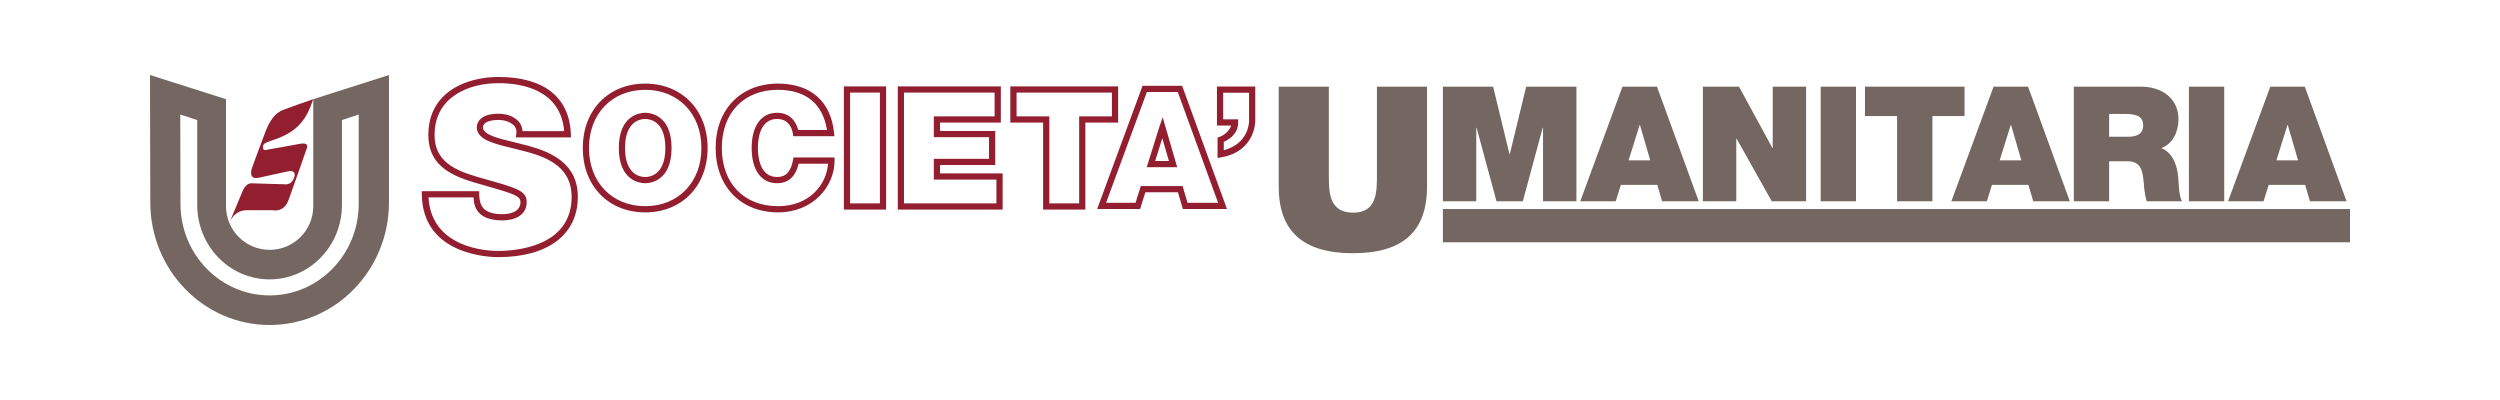
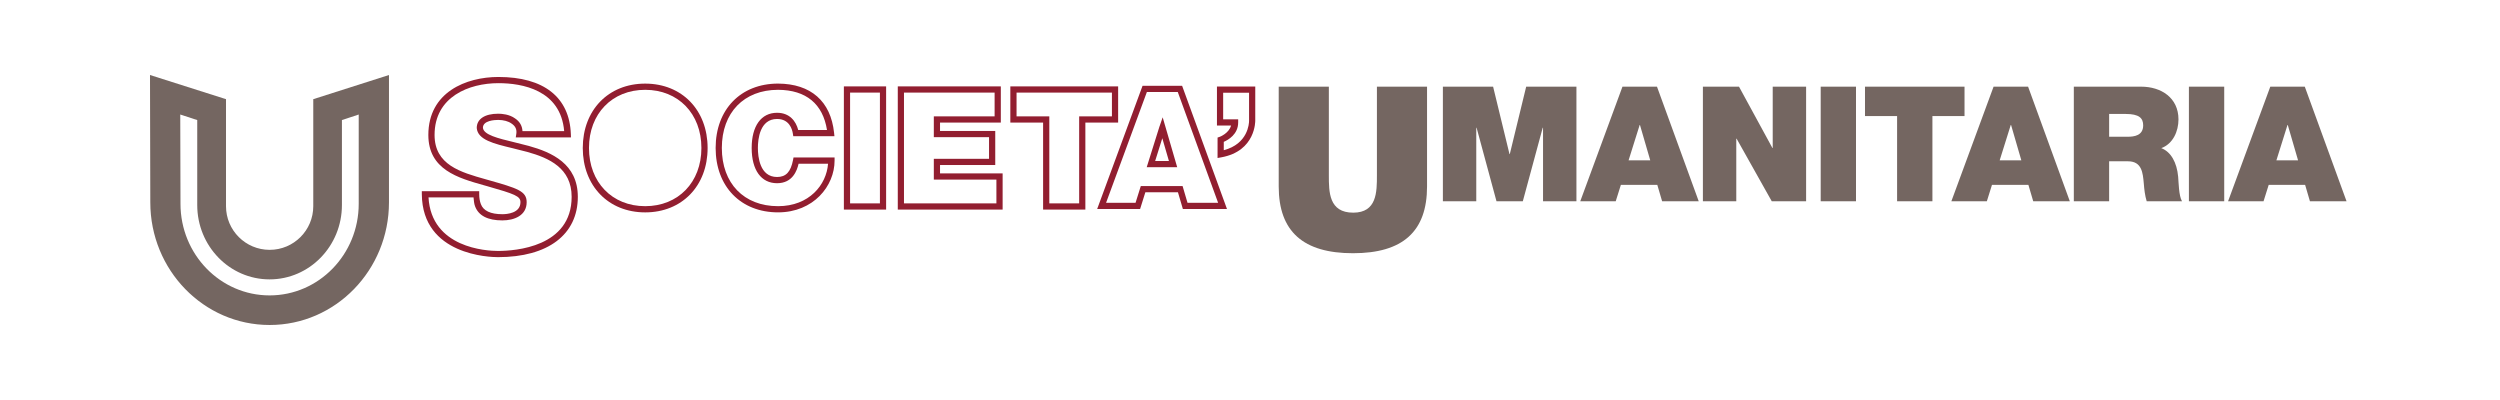
<svg xmlns="http://www.w3.org/2000/svg" id="Livello_1" width="500" height="80" version="1.1" viewBox="0 0 500 80">
  <g>
    <path d="M235.989,17.157h-7.478l-9.076,24.639h8.587s.843-2.684,1.049-3.342h6.518c.197.669.983,3.342.983,3.342h8.823l-8.973-24.639h-.434.001ZM235.554,18.398c.277.76,7.514,20.636,8.068,22.157h-6.122c-.197-.669-.983-3.342-.983-3.342h-8.358s-.842,2.684-1.048,3.342h-5.896c.561-1.525,7.882-21.401,8.161-22.157h6.18-.002Z" style="fill: #921e30;" />
    <path d="M231.856,25.424l-2.513,8.015h6.096l-2.903-9.974-.681,1.959h.001ZM232.46,27.645c.508,1.745,1.065,3.661,1.324,4.553h-2.753c.284-.905.883-2.816,1.428-4.553h.001Z" style="fill: #921e30;" />
  </g>
  <path d="M105.762,29.186l-2.986-.756c-3.127-.753-6.081-1.464-6.191-2.881.002-1.447,2.339-1.563,3.056-1.563,1.057,0,2.026.263,2.66.72.791.527,1.09,1.176.961,2.057l-.106.711h11.037l-.022-.642c-.255-7.376-5.399-11.437-14.482-11.437-6.468,0-14.02,3.038-14.02,11.598,0,6.93,5.922,8.596,11.146,10.068l.564.158c5.612,1.599,6.712,2.017,6.712,3.219,0,2.23-2.765,2.404-3.612,2.404-2.358,0-3.806-.678-4.304-2.015-.22-.571-.334-1.25-.334-1.971v-.62h-11.48l.005.626c.107,12.218,13.68,12.57,15.227,12.57,10.001,0,15.972-4.511,15.972-12.065,0-6.614-5.24-8.914-9.805-10.18h.003l-.001-.001ZM99.595,50.19c-2.268,0-13.321-.59-13.894-10.714h9.006c.054.628.106,1.266.307,1.789.695,1.867,2.534,2.816,5.465,2.816,2.346,0,4.853-.957,4.853-3.645,0-2.244-1.918-2.79-7.614-4.413l-.565-.16c-5.034-1.416-10.241-2.881-10.241-8.872,0-7.645,6.884-10.357,12.779-10.357,4.684,0,12.445,1.317,13.142,9.598h-8.339c-.05-1.033-.531-1.913-1.484-2.547-1.131-.817-2.596-.942-3.367-.942-2.69,0-4.295,1.066-4.295,2.853.182,2.364,3.406,3.141,7.139,4.039l2.945.745c4.398,1.22,8.895,3.242,8.895,8.985,0,10.044-11.275,10.824-14.731,10.824h0l-.001.001Z" style="fill: #921e30;" />
  <g>
    <path d="M116.555,29.599c0,7.581,5.133,12.877,12.483,12.877s12.484-5.295,12.484-12.877-5.133-12.877-12.484-12.877-12.483,5.295-12.483,12.877h0ZM117.796,29.599c0-6.852,4.623-11.636,11.242-11.636s11.243,4.785,11.243,11.636-4.623,11.636-11.243,11.636-11.242-4.785-11.242-11.636h0Z" style="fill: #921e30;" />
-     <path d="M123.766,29.599c0,6.704,4.392,7.043,5.272,7.043s5.274-.339,5.274-7.043-4.393-7.043-5.274-7.043-5.272.339-5.272,7.043ZM125.006,29.599c0-5.383,3.086-5.803,4.031-5.803s4.033.419,4.033,5.803-3.087,5.803-4.033,5.803-4.031-.419-4.031-5.803Z" style="fill: #921e30;" />
  </g>
  <path d="M158.703,31.5l-.097.502c-.461,2.381-1.415,3.397-3.191,3.397-3.463,0-3.838-4.057-3.838-5.802s.374-5.803,3.838-5.803c2.44,0,3.019,2.038,3.155,2.915l.082.526h8.235l-.073-.687c-.67-6.304-4.648-9.795-11.199-9.83-7.471,0-12.488,5.175-12.488,12.877s5.017,12.877,12.485,12.877c7.075,0,11.303-5.265,11.303-10.354v-.62h-8.212l0.0.002ZM155.611,41.234c-6.83,0-11.244-4.568-11.244-11.636s4.414-11.636,11.244-11.636c5.646.029,8.965,2.852,9.788,8.034h-5.758c-.442-1.746-1.705-3.441-4.227-3.441-3.181,0-5.079,2.632-5.079,7.043s1.898,7.043,5.079,7.043c3.112,0,3.993-2.536,4.305-3.899h5.892c-.314,4.226-3.771,8.492-10.001,8.492h.001Z" style="fill: #921e30;" />
  <path d="M176.604,17.279h-7.83v24.639h8.45v-24.639h-.62ZM175.984,40.676h-5.968v-22.157h5.968v22.157Z" style="fill: #921e30;" />
  <path d="M188.006,34.679v-1.675h11.044v-6.812h-11.044v-1.677h12.158v-7.237h-20.608v24.639h20.969v-7.238h-12.519ZM199.283,40.676h-18.487v-22.157h18.126v4.755h-12.158v4.159h11.044v4.33h-11.044v4.157h12.518v4.756h.001Z" style="fill: #921e30;" />
  <path d="M223.006,17.279h-20.938v7.237h6.553v17.401h8.452v-17.401h6.553v-7.237h-.62 0ZM222.386,23.274h-6.553v17.401h-5.97v-17.401h-6.553v-4.755h19.076v4.755h-0Z" style="fill: #921e30;" />
  <g>
    <path d="M285.409,37.292c0,9.023-4.875,13.352-14.81,13.352s-14.857-4.329-14.857-13.352v-19.96h10.027v17.728c0,3.328,0,7.472,4.875,7.472,4.739,0,4.739-4.146,4.739-7.472v-17.728h10.025v19.96h.001Z" style="fill: #746661;" />
    <path d="M288.574,17.332h10.047l3.276,13.482h.064l3.276-13.482h10.049v22.92h-6.679v-14.703h-.065l-3.979,14.703h-5.265l-3.98-14.703h-.065v14.703h-6.677v-22.92h-.002Z" style="fill: #746661;" />
    <path d="M324.494,17.332h6.903l8.348,22.92h-7.321l-.962-3.274h-7.288l-1.029,3.274h-7.092l8.441-22.92h0ZM330.05,32.068l-2.055-7.062h-.064l-2.216,7.062h4.335Z" style="fill: #746661;" />
    <path d="M340.58,17.332h7.22l6.679,12.262h.064v-12.262h6.679v22.92h-6.871l-7.031-12.52h-.064v12.52h-6.676v-22.92h0Z" style="fill: #746661;" />
    <path d="M364.139,17.332h7.061v22.92h-7.061s0-22.92,0-22.92Z" style="fill: #746661;" />
    <path d="M379.419,23.207h-6.42v-5.875h19.906v5.875h-6.421v17.046h-7.065s0-17.046,0-17.046Z" style="fill: #746661;" />
    <path d="M398.715,17.332h6.902l8.347,22.92h-7.319l-.965-3.274h-7.287l-1.024,3.274h-7.097l8.443-22.92h-0ZM404.267,32.068l-2.051-7.062h-.067l-2.214,7.062h4.332-0Z" style="fill: #746661;" />
    <path d="M414.765,17.332h13.451c4.013,0,7.48,2.215,7.48,6.549,0,2.375-1.091,4.88-3.435,5.746,1.926.738,3.112,2.857,3.371,5.715.097,1.122.127,3.852.77,4.91h-7.063c-.353-1.155-.482-2.344-.577-3.531-.194-2.183-.387-4.463-3.177-4.463h-3.757v7.994h-7.062v-22.92h-.001ZM421.827,27.349h3.694c1.315,0,3.115-.225,3.115-2.279,0-1.445-.804-2.279-3.501-2.279h-3.308v4.558h0Z" style="fill: #746661;" />
    <path d="M437.781,17.332h7.063v22.92h-7.063s0-22.92,0-22.92Z" style="fill: #746661;" />
    <path d="M454.058,17.332h6.9l8.35,22.92h-7.321l-.961-3.274h-7.287l-1.03,3.274h-7.095l8.445-22.92h-.001ZM459.613,32.068l-2.055-7.062h-.065l-2.215,7.062h4.336-.001Z" style="fill: #746661;" />
  </g>
-   <path d="M45.867,44.587s.845-2.544,3.48-2.544h5.136s2.26.564,3.2-1.977c.941-2.542,3.661-10.355,3.661-10.355,0,0,.663-1.329-1.372-.941-1.977.376-6.337,1.131-6.337,1.131,0,0-1.035.47-1.035-.379s.377-.846.941-1.128c.566-.284,3.128-.834,5.237-2.461,2.431-1.88,3.181-4.204,3.876-6.1-1.091.355-4.78,1.679-6.164,2.197-.323.119-.747.432-.747.432,0,0-1.448.755-2.577,3.671-1.13,2.919-2.824,7.625-2.824,7.625,0,0-.753,2.259,1.412,1.788s6.025-1.317,6.025-1.317c0,0,1.537-.282,1.066,1.224-.47,1.506-1.632,1.412-1.632,1.412,0,0-6.065-.174-6.453-.188-.461-.017-1.475-.279-2.26,1.598-.926,2.219-2.632,6.31-2.632,6.31v.003l-.001-.001Z" style="fill: #921e30; fill-rule: evenodd;" />
  <path d="M62.654,19.834v21.407c0,4.821-3.907,8.727-8.726,8.727s-8.727-3.906-8.727-8.727v-21.407l-15.201-4.833.06,25.468c0,13.547,10.686,24.529,23.867,24.529s23.867-10.982,23.867-24.529l.002-25.468s-15.142,4.833-15.142,4.833ZM71.743,40.763c0,10.117-7.979,18.318-17.823,18.318s-17.823-8.201-17.823-18.318l-.046-17.86,3.395,1.11v16.992c0,8.212,6.478,14.87,14.468,14.87s14.47-6.658,14.47-14.87v-16.992l3.358-1.11v17.86h.001Z" style="fill: #746661; fill-rule: evenodd;" />
-   <rect x="288.574" y="41.803" width="181.426" height="6.651" style="fill: #746661;" />
  <path d="M251.055,17.312h-7.664v7.797h2.826c-.436,1.546-2.19,2.231-2.279,2.26l-.424.142-.002,4.09.73-.131c6.941-1.244,6.813-7.318,6.811-7.379l.002-6.778h0v-.001ZM244.754,30.041v-1.671c.856-.371,2.881-1.486,2.881-3.883v-.62h-3.003v-5.315h5.181v5.613c0,.556-.222,4.612-5.06,5.876h.001Z" style="fill: #921e30;" />
</svg>